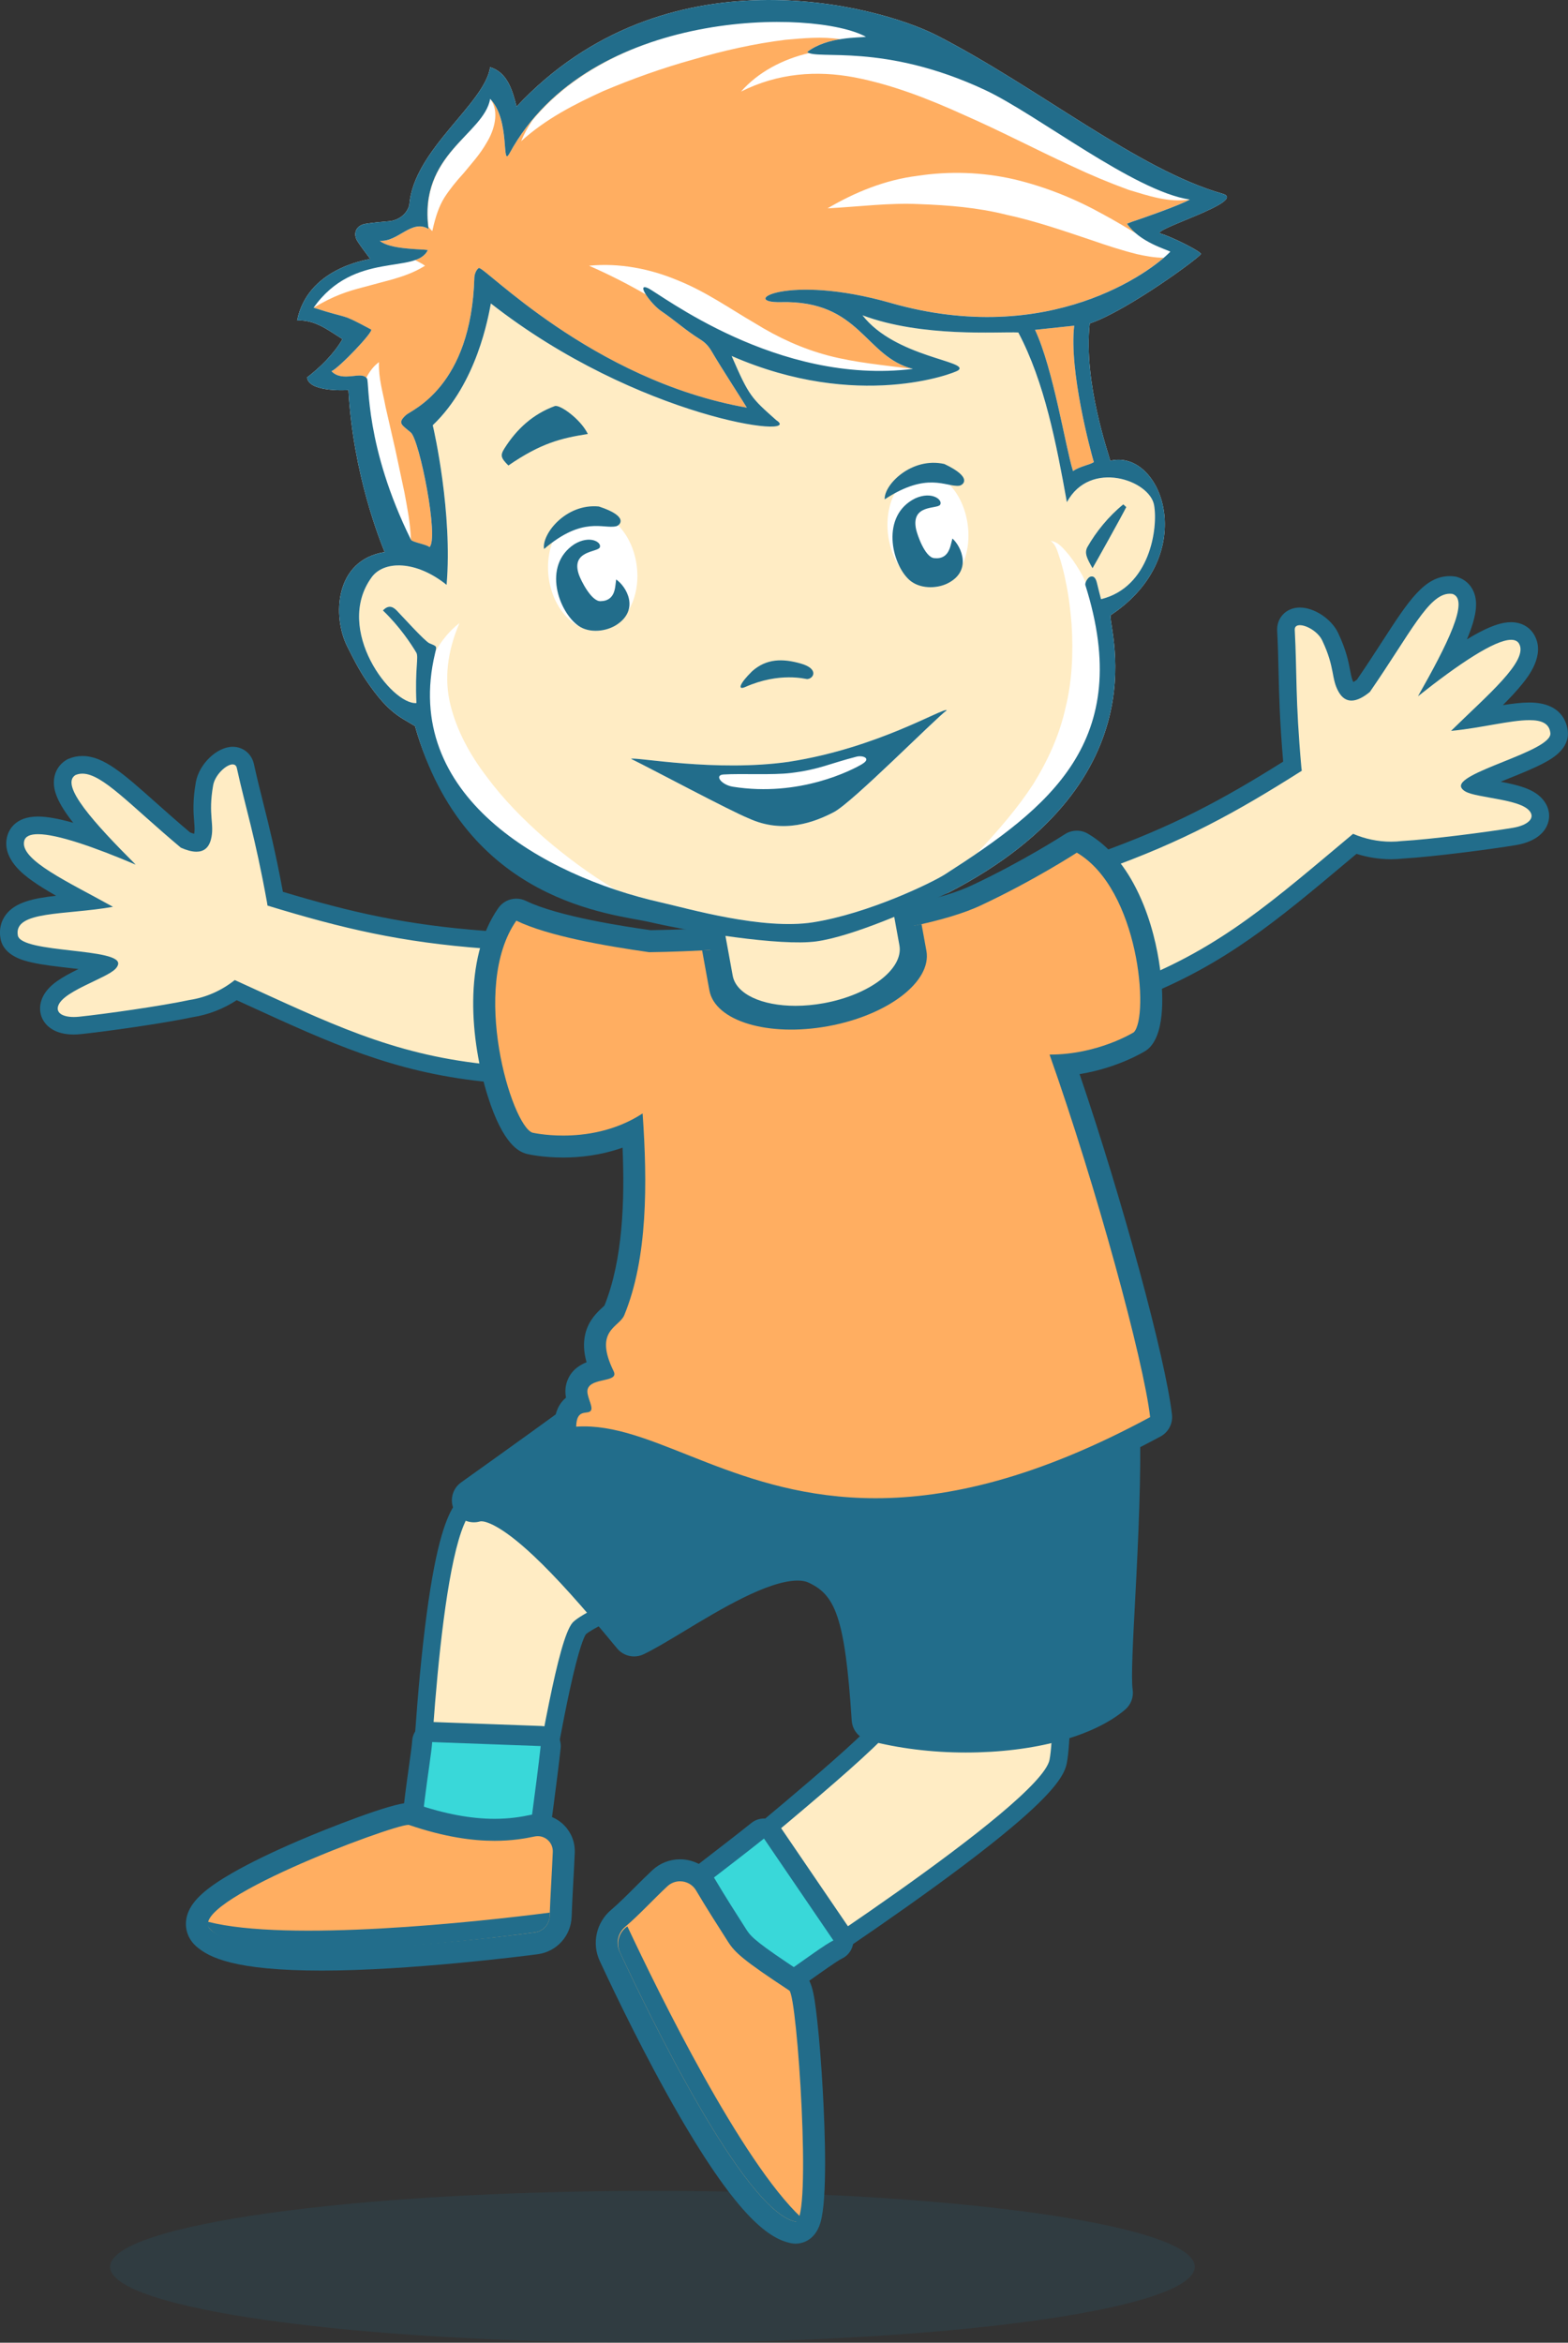
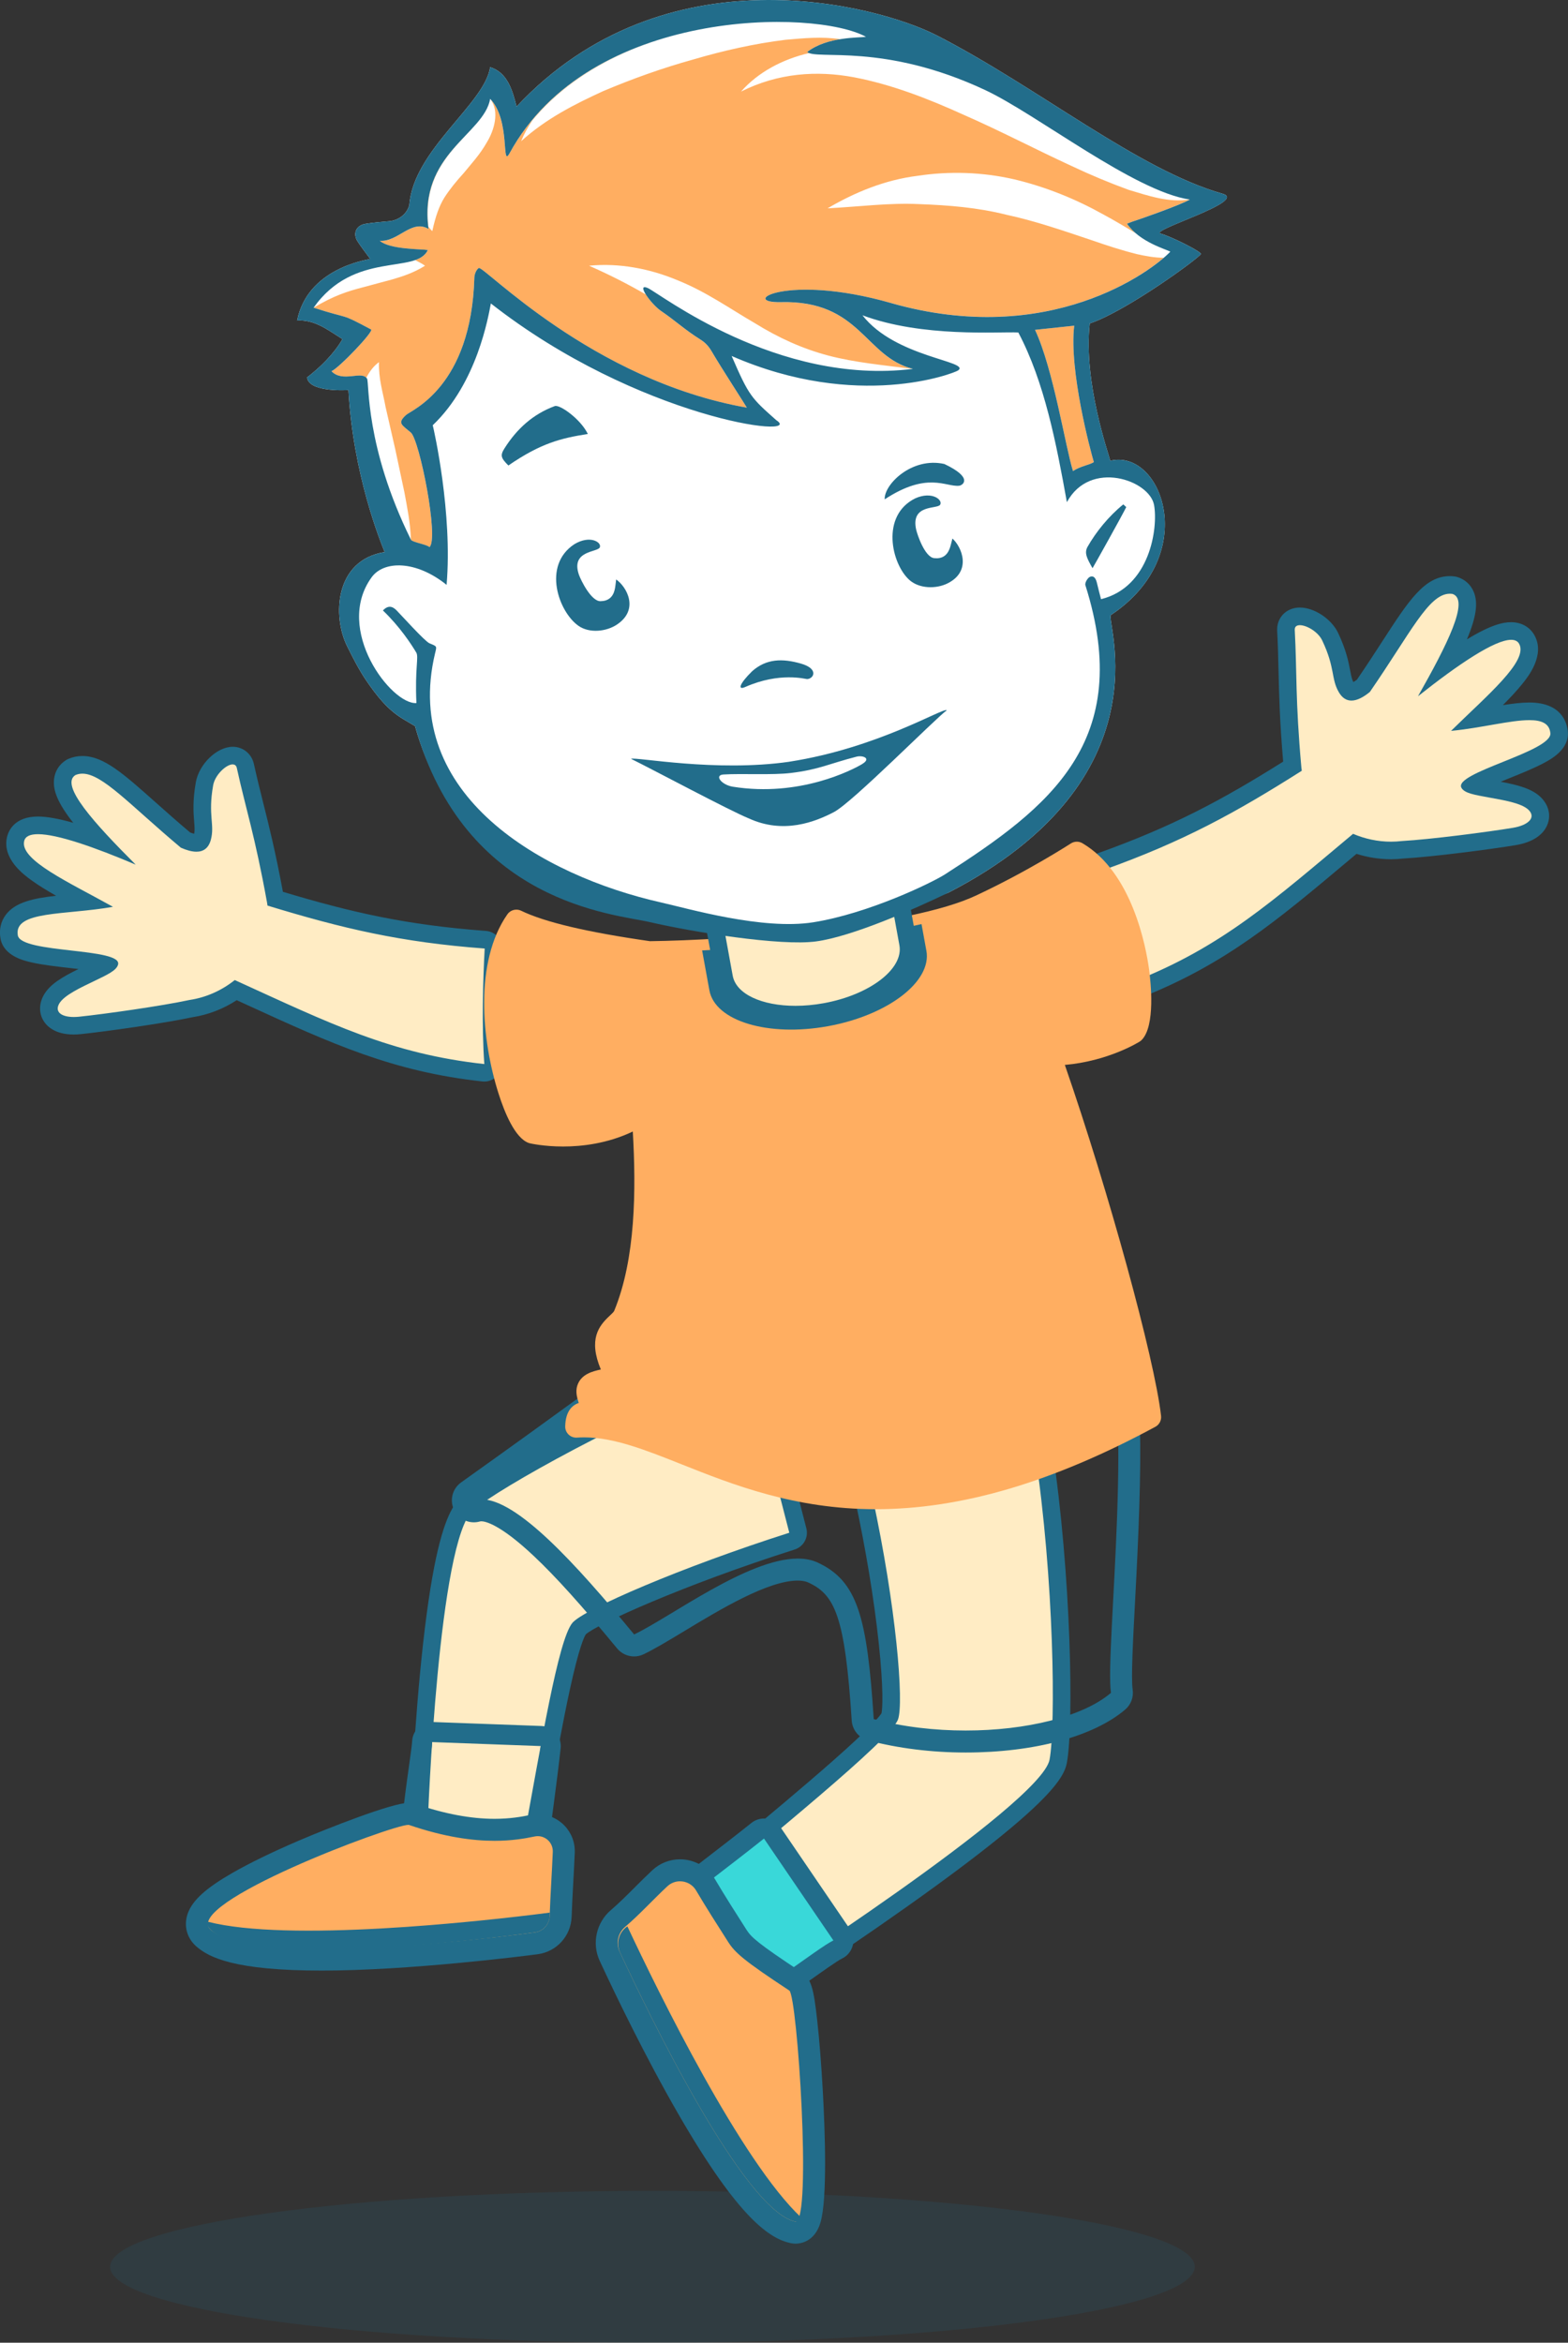
<svg xmlns="http://www.w3.org/2000/svg" id="_Слой_2" data-name="Слой 2" viewBox="0 0 713.3 1065.54">
  <rect x="0" y="0" width="713.3" height="1065.54" fill="#333333" stroke="none" />
  <defs>
    <style> .cls-1 { fill: none; } .cls-2 { clip-path: url(#clippath); } .cls-3 { fill: #fff; } .cls-4 { fill: #ffecc4; } .cls-5 { fill: #ffae61; } .cls-6 { fill: #226d8b; } .cls-7 { fill: #39d8d9; } .cls-8 { opacity: .16; } </style>
    <clipPath id="clippath">
      <rect class="cls-1" x="50.08" y="996.48" width="493.44" height="69.06" />
    </clipPath>
  </defs>
  <g id="_Слой_1-2" data-name="Слой 1">
    <g>
      <path class="cls-4" d="M220.33,487.96c-.14,0-.29,0-.43-.02-40.08-4.36-67.66-16.99-105.82-34.46-2.22-1.02-4.47-2.05-6.77-3.1-6.1,4.39-13.11,7.27-20.42,8.38-13.02,2.79-38.96,6.44-50.48,7.65-.98,.1-1.94,.16-2.86,.16-5,0-8.68-1.56-10.36-4.39-.76-1.29-1.76-3.97,.16-7.49,2.61-4.78,10.11-8.38,16.13-11.27l2.57-1.24c2.2-1.06,4.75-2.3,6.34-3.3-3.69-1.09-11.14-1.95-16.42-2.55-14.83-1.7-26.54-3.04-27.8-10.15-.51-2.89,.08-5.55,1.71-7.7,4.2-5.53,14.3-6.51,27.07-7.75,1.91-.18,3.85-.37,5.79-.58-19.16-10.3-34.2-18.49-31.61-28.65,.58-2.26,2.66-6.06,10.14-6.06,6.08,0,15.49,2.37,28.56,7.2-13.2-14.27-17.92-22.11-17.27-27.76,.27-2.4,1.55-4.43,3.61-5.72,.18-.11,.36-.21,.56-.29,1.5-.64,3.09-.96,4.74-.96,8.11,0,16.53,7.49,30.48,19.91,4.81,4.28,10.25,9.12,16.45,14.33,2.47,1.03,4.04,1.26,4.94,1.26,1.17,0,2.11-.19,2.72-2.53,.64-2.46,.48-4.54,.25-7.41-.32-3.96-.71-8.89,.7-16.92,1.12-6.36,7.6-12.85,12.83-12.85,2.88,0,5.15,1.87,5.79,4.76,1.41,6.43,2.8,11.98,4.28,17.86,2.81,11.21,5.72,22.8,9.31,42.48,32.07,9.7,58.36,15.88,95.56,18.64,2.17,.16,3.82,2.03,3.7,4.21-.51,9.42-1.56,33.35-.16,52.03,.09,1.19-.35,2.35-1.21,3.17-.75,.72-1.75,1.12-2.78,1.12" />
      <path class="cls-6" d="M105.85,347.68c.93,0,1.63,.49,1.88,1.62,4.12,18.8,8.17,30.41,13.75,61.22,.08,.46,.14,.91,.21,1.37,34.32,10.47,60.65,16.69,98.8,19.53-.74,13.53-1.43,35.5-.16,52.55-42.43-4.62-70.2-18.46-113.53-38.21-5.81,4.65-12.91,7.92-20.63,9.07-12.73,2.74-38.65,6.4-50.17,7.6-.86,.09-1.67,.13-2.45,.13-5.52,0-8.72-2.23-6.68-5.97,2.18-3.98,10.38-7.65,15.77-10.27,6.22-3.02,10.27-4.82,11.06-7.57,2.21-7.75-44.12-4.99-45.59-13.29-2-11.36,21.58-9.16,43.28-13.01-19.87-11.1-42.59-21.28-40.37-29.99,.54-2.11,2.75-3.05,6.27-3.05,8.73,0,25.48,5.8,44.44,13.86-18.79-18.81-34.66-36.22-27.42-40.75,1.02-.43,2.07-.64,3.17-.64,9.12,0,21.65,14.27,44.81,33.68,2.5,1.11,4.94,1.82,7.06,1.82,3.1,0,5.54-1.51,6.59-5.52,1.81-6.92-1.4-10.95,1.02-24.65,.85-4.84,6-9.55,8.89-9.55m0-8c-7.16,0-15.31,7.85-16.77,16.16-1.51,8.53-1.07,13.97-.75,17.93,.21,2.61,.3,3.99,0,5.47-.45-.1-1.06-.28-1.84-.59-5.96-5.02-11.21-9.7-15.88-13.85-14.66-13.05-23.51-20.92-33.14-20.92-2.19,0-4.31,.43-6.31,1.28-.38,.16-.76,.36-1.11,.58-3.11,1.95-5.05,5.02-5.46,8.66-.59,5.16,1.76,10.99,8.73,19.86-6.69-1.9-12.01-2.85-16.04-2.85-10.56,0-13.32,6.34-14.02,9.07-2.58,10.12,7.8,17.59,11.22,20.04,3.2,2.3,6.95,4.59,11.04,6.92-10.39,1.17-18.5,2.9-22.83,8.59-2.32,3.06-3.18,6.8-2.47,10.82,1.41,8.01,10.71,10.12,14.21,10.92,4.97,1.13,11.12,1.83,17.07,2.51,1.21,.14,2.67,.31,4.21,.49-7.36,3.6-13.14,6.96-15.88,11.98-2.1,3.84-2.13,8.02-.1,11.45,1.41,2.37,5.07,6.35,13.8,6.35,1.06,0,2.16-.06,3.28-.18,11.56-1.21,37.59-4.88,50.78-7.69,7.13-1.1,13.98-3.75,20.09-7.74,1.59,.73,3.16,1.45,4.71,2.16,38.5,17.63,66.32,30.37,107.05,34.8,.29,.03,.58,.05,.87,.05,2.06,0,4.06-.8,5.56-2.25,1.71-1.65,2.59-3.98,2.42-6.35-1.38-18.44-.34-42.17,.17-51.51,.24-4.35-3.05-8.09-7.4-8.41-36.15-2.69-60.96-8.36-92.36-17.78-3.43-18.42-6.34-30.03-8.93-40.33-1.47-5.85-2.85-11.37-4.25-17.74-1.04-4.73-4.93-7.9-9.69-7.9" />
      <path class="cls-4" d="M516.25,450.25c-.66,0-1.32-.16-1.92-.49-1.04-.57-1.78-1.57-2.01-2.74-3.61-18.37-10.98-41.17-13.98-50.12-.69-2.07,.4-4.3,2.45-5.04,35.13-12.56,58.83-25.49,87.17-43.37-1.77-19.93-2.05-31.88-2.31-43.43-.14-6.06-.27-11.78-.62-18.35-.09-1.74,.46-3.34,1.57-4.51,.81-.86,2.3-1.88,4.76-1.88,4.53,0,11.15,3.71,13.78,9.24,3.5,7.37,4.43,12.22,5.17,16.12,.54,2.83,.93,4.88,2.21,7.08,1.08,1.87,1.94,1.87,2.31,1.87,.62,0,2.35-.27,5.41-2.68,4.59-6.67,8.55-12.78,12.05-18.19,11.2-17.3,17.96-27.74,27.31-27.74,.53,0,1.07,.04,1.61,.11,.21,.03,.41,.07,.61,.13,2.32,.7,4.1,2.31,5,4.55,2.12,5.28-.34,14.09-9.28,31.36,18.61-13.38,25.94-15.19,29.91-15.19,4.29,0,6.29,2.38,7.1,3.8,5.2,9.11-7.12,21-22.85,36.02,1.93-.32,3.84-.65,5.73-.98,6.81-1.19,13.25-2.31,18.32-2.31,10.44,0,13.12,5.19,13.54,9.55,.68,7.19-10.26,11.6-24.1,17.17-4.94,1.99-11.91,4.8-15.16,6.83,1.79,.54,4.6,1.05,7.01,1.49l2.8,.51c6.58,1.19,14.76,2.67,18.55,6.58,2.15,2.22,2.89,4.96,2.05,7.52-1.2,3.64-5.29,6.22-11.51,7.26-11.42,1.9-37.41,5.27-50.69,6.04-1.79,.21-3.61,.32-5.42,.32-5.55,0-11.2-1.02-16.49-2.97-1.94,1.62-3.84,3.22-5.7,4.78-32.15,26.99-55.37,46.48-92.85,61.35-.47,.19-.98,.28-1.47,.28" />
      <path class="cls-6" d="M659.58,270.04c.35,0,.71,.02,1.07,.07,8.19,2.45-2.49,23.45-15.6,46.58,18.45-14.64,34.9-25.68,42.38-25.68,1.69,0,2.93,.56,3.62,1.78,4.45,7.8-14.74,23.66-30.95,39.64,13.42-1.26,26.91-4.89,35.62-4.89,5.53,0,9.13,1.46,9.56,5.93,.8,8.4-44.6,18.04-40.41,24.93,1.49,2.44,5.87,3.1,12.67,4.36,5.89,1.09,14.78,2.44,17.93,5.71,3.37,3.48-.33,6.9-7.25,8.05-11.43,1.9-37.39,5.26-50.39,6-1.69,.2-3.39,.3-5.07,.3-6.01,0-11.89-1.28-17.23-3.57-36.52,30.56-59.61,51.28-99.29,67.01-3.3-16.77-9.81-37.77-14.11-50.61,36.02-12.87,59.76-25.87,90.06-45.08-.06-.46-.12-.91-.17-1.38-2.81-31.18-1.99-43.45-3.02-62.67-.08-1.52,.88-2.17,2.33-2.17,3.06,0,8.27,2.96,10.16,6.95,5.97,12.56,3.95,17.3,7.53,23.49,1.59,2.75,3.58,3.86,5.77,3.86,2.62,0,5.53-1.6,8.37-3.93,18.56-26.88,26.73-44.68,36.4-44.68m0-8c-11.53,0-18.73,11.13-30.67,29.56-3.39,5.24-7.22,11.15-11.63,17.57-.67,.5-1.21,.83-1.62,1.05-.67-1.35-.95-2.71-1.44-5.28-.75-3.91-1.77-9.26-5.49-17.09-3.02-6.35-10.82-11.52-17.39-11.52-3.03,0-5.74,1.11-7.66,3.13-1.86,1.97-2.81,4.62-2.66,7.47,.35,6.51,.48,12.21,.62,18.23,.25,10.62,.52,22.58,2.11,41.25-27.77,17.43-50.18,29.48-84.32,41.68-4.1,1.47-6.28,5.95-4.89,10.08,2.98,8.87,10.28,31.47,13.85,49.62,.46,2.33,1.93,4.34,4.02,5.48,1.19,.65,2.51,.98,3.83,.98,1,0,2-.19,2.95-.56,38.08-15.1,61.52-34.77,93.95-62,1.31-1.1,2.63-2.21,3.97-3.33,5.08,1.61,10.41,2.45,15.65,2.45,1.93,0,3.87-.11,5.77-.33,13.46-.79,39.54-4.18,51-6.08,7.76-1.29,12.96-4.82,14.65-9.95,1.33-4.02,.24-8.23-2.97-11.56-3.98-4.11-10.44-5.81-18.5-7.33,1.44-.59,2.8-1.14,3.93-1.6,5.55-2.24,11.29-4.55,15.79-6.96,3.17-1.7,11.57-6.2,10.81-14.3-.38-3.96-2.83-13.17-17.52-13.17-3.57,0-7.65,.5-12.03,1.19,3.33-3.33,6.34-6.54,8.81-9.61,2.64-3.27,10.67-13.23,5.49-22.3-2.11-3.69-5.96-5.81-10.57-5.81-3.68,0-9.2,1.18-20.07,7.8,4.36-10.41,5.07-16.65,3.14-21.47-1.36-3.39-4.05-5.84-7.56-6.89-.4-.12-.81-.21-1.23-.26-.71-.1-1.43-.14-2.14-.14" />
      <g class="cls-8">
        <g class="cls-2">
          <path class="cls-6" d="M50.08,1031.01c0,19.07,110.46,34.53,246.72,34.53s246.72-15.46,246.72-34.53-110.46-34.53-246.72-34.53-246.72,15.46-246.72,34.53" />
        </g>
      </g>
      <path class="cls-4" d="M227.88,844.32c-9.83,0-30.11-2.79-35.52-8.34-1.59-1.63-1.88-3.29-1.85-4.39,0-.3,1.12-34,4.55-70.15,5.79-61.03,12.8-73.52,17.56-77.62,11.49-9.86,69.45-42.72,125.88-64.7,.47-.18,.96-.27,1.45-.27,.63,0,1.25,.15,1.83,.44,1.02,.52,1.76,1.46,2.05,2.56l19.11,74.28c.53,2.05-.64,4.16-2.66,4.81-50.43,16.06-92.84,34.9-96.83,39.76-4.87,5.94-11.77,44.06-17.86,77.69-1.2,6.62-2.41,13.31-3.63,19.94-.98,5.3-8.03,5.98-14.07,5.98h0Z" />
      <path class="cls-6" d="M339.95,622.86l19.11,74.28c-48.71,15.52-93.66,34.88-98.7,41.03-6.5,7.93-14.17,55.18-22.34,99.44-.35,1.91-4.51,2.71-10.14,2.71-12.9,0-33.49-4.18-33.37-8.63,.17-6.7,5.01-131.35,20.72-144.83,11.72-10.06,70.4-42.85,124.72-64.01m0-8c-.98,0-1.97,.18-2.9,.55-53.09,20.68-113.66,53.92-127.03,65.39-3.51,3.01-8.09,9.35-12.49,31.92-2.42,12.43-4.59,28.7-6.46,48.36-3.44,36.27-4.56,70.11-4.56,70.42-.07,2.65,.99,5.24,2.99,7.29,1.89,1.94,5.77,4.81,17.54,7.26,6.9,1.43,14.69,2.29,20.84,2.29,3.64,0,6.57-.28,8.95-.86,6.84-1.68,8.61-5.97,9.06-8.39,1.23-6.63,2.45-13.4,3.64-19.94,3.39-18.72,6.59-36.41,9.67-50.53,4.24-19.5,6.58-24.2,7.3-25.27,5.03-4.57,44.38-22.45,95-38.57,4.04-1.29,6.38-5.51,5.32-9.62l-19.11-74.28c-.57-2.22-2.06-4.08-4.1-5.12-1.14-.59-2.39-.88-3.65-.88" />
      <path class="cls-4" d="M336.75,912.26c-9.16,0-22.4-27.69-25.13-35.13-1.97-5.36-3.51-11.24,0-14.23,7.59-6.45,16.13-13.57,25.17-21.1,26.08-21.75,65.5-54.62,67.96-61.1,2.17-5.72-.65-47.69-11.77-99.08-.45-2.07,.8-4.14,2.84-4.7l73.93-20.43c.35-.1,.71-.15,1.07-.15,.77,0,1.52,.22,2.18,.65,.96,.62,1.61,1.63,1.78,2.76,9.05,59.87,9.43,126.5,6.61,141.37-.75,3.93-2.73,14.38-70.92,62.69-34.64,24.54-68.4,46.15-70.92,47.69-.83,.51-1.8,.77-2.79,.77" />
      <path class="cls-6" d="M470.81,660.34c8.72,57.64,9.51,124.86,6.64,140.03-3.86,20.34-134.27,104.22-139.99,107.7-.21,.13-.45,.19-.71,.19-6.46,0-27.23-38.32-22.54-42.31,34.31-29.13,90.64-74.25,94.28-83.83,2.82-7.44-.79-51.38-11.6-101.35l73.93-20.43m0-8c-.71,0-1.43,.1-2.13,.29l-73.93,20.43c-4.09,1.13-6.59,5.26-5.69,9.4,4.76,22.01,8.55,44.97,10.66,64.67,2.26,21.09,1.73,30.07,1.28,32.09-.78,1.3-4.56,6.21-22.69,22.16-12.75,11.22-28.68,24.5-44.09,37.35-9.05,7.55-17.6,14.67-25.2,21.13-6.12,5.2-2.65,14.63-1.17,18.66,2.46,6.69,6.84,15.32,11.45,22.53,6.9,10.81,11.95,15.22,17.44,15.22,1.73,0,3.41-.47,4.87-1.36,2.53-1.54,36.42-23.22,71.16-47.84,19.66-13.93,35.51-25.92,47.11-35.65,20.76-17.4,24.5-24.71,25.42-29.56,3.28-17.3,1.93-86.38-6.59-142.72-.34-2.26-1.64-4.27-3.56-5.52-1.31-.85-2.82-1.29-4.35-1.29" />
-       <path class="cls-6" d="M439.31,792.1c-15.04,0-29.96-1.85-43.13-5.37-2.07-.55-3.56-2.37-3.7-4.51-3.02-46.9-7.48-60.05-22.69-67.01-1.91-.87-4.22-1.32-6.88-1.32-14.96,0-37.59,13.67-54.11,23.65-7.1,4.29-13.23,8-18.17,10.36-.69,.33-1.43,.49-2.16,.49-1.46,0-2.88-.64-3.86-1.82-14.73-17.85-49.21-59.65-65.65-59.65-.71,0-1.36,.09-1.96,.26-.47,.14-.95,.21-1.42,.21-1.87,0-3.64-1.06-4.49-2.81-1.07-2.2-.4-4.85,1.59-6.26,44.19-31.47,85.01-61.51,85.42-61.81,.72-.53,1.58-.86,2.47-.95l200.04-19.94c.17-.02,.33-.02,.5-.02,1.86,0,3.58,1.04,4.45,2.72,11.51,22.41,8.23,84.2,5.84,129.32-1.03,19.35-1.91,36.07-1.07,41.56,.26,1.71-.38,3.43-1.7,4.56-13.24,11.31-39.8,18.34-69.33,18.34" />
      <path class="cls-6" d="M501.12,600.61c15.99,31.14,1.39,150.55,4.27,169.35-12.69,10.85-38.62,17.14-66.08,17.14-14.07,0-28.55-1.65-41.84-5.2-2.99-46.28-7.3-62.86-25.6-71.24-2.67-1.23-5.69-1.77-8.96-1.77-22.73,0-57.63,26.45-74.44,34.51-26.82-32.51-53.28-61.47-69.51-61.47-1.18,0-2.31,.15-3.38,.47,44.73-31.86,85.48-61.86,85.48-61.86l200.05-19.95m0-10c-.33,0-.66,.02-1,.05l-200.05,19.95c-1.79,.18-3.49,.83-4.94,1.9-.41,.3-41.21,30.32-85.36,61.76-3.98,2.84-5.33,8.13-3.19,12.53,1.71,3.51,5.25,5.62,8.99,5.62,.94,0,1.9-.13,2.85-.41,.12-.04,.32-.06,.53-.06,1.67,0,8.34,1.14,23.92,15.82,9.98,9.4,21.66,22.36,37.87,42.01,1.95,2.36,4.8,3.64,7.72,3.64,1.46,0,2.94-.32,4.32-.98,5.15-2.47,11.38-6.24,18.59-10.59,16.02-9.68,37.95-22.93,51.52-22.93,1.93,0,3.54,.29,4.79,.86,12.16,5.57,16.72,15.42,19.78,62.79,.28,4.28,3.26,7.91,7.41,9.02,13.59,3.62,28.95,5.53,44.42,5.53,31.13,0,58.26-7.3,72.58-19.54,2.63-2.25,3.91-5.69,3.39-9.11-.76-4.98,.15-22.25,1.12-40.53,3.14-59.23,4.83-110.04-6.38-131.87-1.72-3.36-5.17-5.43-8.89-5.43" />
-       <path class="cls-7" d="M223.61,859.47c-7.15,0-15.12-.2-21.33-.54-10.05-.55-14.63-.8-15.26-5.39-1.7-12.32,1.45-34.76,3.53-49.61,.74-5.29,1.38-9.86,1.48-11.8,.12-2.43,2.14-4.33,4.55-4.33,.06,0,49.54,1.82,49.54,1.82,1.27,.04,2.46,.62,3.28,1.58,.83,.96,1.22,2.22,1.08,3.48-1.5,13.75-4.77,37.62-6.72,51.89-.46,3.34-.84,6.13-1.1,8.1-.56,4.17-4.81,4.4-8.56,4.6-2.6,.14-6.23,.21-10.5,.21" />
      <path class="cls-6" d="M196.59,792.36l49.37,1.81c-1.85,16.93-6.43,49.58-7.81,59.87-.08,.6-6.5,.87-14.54,.87-13.61,0-31.9-.77-32.06-1.99-2.24-16.26,4.66-52.9,5.05-60.56m0-9.12c-4.84,0-8.86,3.8-9.11,8.67-.09,1.74-.75,6.44-1.44,11.4-2.12,15.1-5.31,37.91-3.53,50.86,.2,1.48,1.36,6.43,7.66,8.03,.92,.23,2.01,.43,3.42,.6,2.08,.26,4.93,.49,8.46,.68,6.29,.34,14.35,.55,21.57,.55,4.35,0,8.07-.08,10.75-.22,1.65-.09,2.94-.21,3.95-.35,7.36-1.09,8.66-6.55,8.88-8.2,.27-1.97,.65-4.75,1.1-8.09,1.96-14.29,5.23-38.2,6.74-52.02,.28-2.52-.51-5.04-2.17-6.96s-4.04-3.06-6.57-3.15l-49.37-1.81c-.11,0-.23,0-.34,0" />
      <path class="cls-5" d="M146.49,891.29c-28.9,0-46.56-3.22-53.99-9.85-2.8-2.49-3.66-6.09-2.31-9.63,1.08-2.83,4.36-11.44,47.66-30.01,18.5-7.94,42.72-16.78,47.91-16.78,.71,0,1.34,.1,1.95,.31,13.46,4.6,26,6.94,37.26,6.94,7.47,0,13.12-.99,17.21-1.86,.81-.17,1.64-.26,2.46-.26,3.19,0,6.3,1.33,8.52,3.64,2.26,2.35,3.43,5.44,3.3,8.7-.16,4.16-.42,8.81-.66,13.3-.29,5.36-.59,10.9-.76,15.82-.21,6.28-4.87,11.44-11.09,12.28-5.63,.76-56.21,7.4-97.47,7.4" />
      <path class="cls-6" d="M185.76,830.01c.15,0,.26,.01,.33,.04,16.2,5.54,28.95,7.21,38.87,7.21,7.66,0,13.65-.99,18.25-1.97,.48-.1,.96-.15,1.43-.15,3.79,0,6.98,3.17,6.83,7.15-.36,9.04-1.12,20-1.42,29.15-.13,3.82-2.98,6.98-6.76,7.49-16.55,2.23-60.63,7.36-96.8,7.36-23.37,0-43.43-2.14-50.66-8.59-13.33-11.9,82.38-47.69,89.92-47.69m0-10h0c-7.42,0-36.8,11.58-49.87,17.19-12.3,5.28-22.54,10.27-30.45,14.83-11.73,6.77-17.68,12.15-19.91,18-2.08,5.47-.68,11.27,3.65,15.14,5.8,5.18,17.56,11.12,57.31,11.12s92.47-6.68,98.14-7.45c8.65-1.16,15.13-8.34,15.42-17.07,.16-4.87,.46-10.39,.75-15.72,.25-4.51,.5-9.17,.67-13.37,.18-4.64-1.49-9.03-4.7-12.36-3.16-3.29-7.58-5.18-12.12-5.18-1.17,0-2.35,.12-3.5,.37-3.85,.82-9.17,1.75-16.18,1.75-10.71,0-22.7-2.24-35.64-6.67-1.12-.38-2.32-.58-3.57-.58" />
      <path class="cls-6" d="M250.11,869.93c-.02,.52-.04,1.03-.06,1.53-.13,3.8-2.99,6.95-6.76,7.46-27.23,3.66-129.97,16.16-147.47-1.23-.8-.8-1.97-2.21-1.27-3.62,36.37,9.37,122.29,.15,155.56-4.15" />
      <path class="cls-7" d="M327.77,920.66c-2.55,0-3.95,0-18.13-20.78-1.33-1.95-13.07-19.2-14.7-23.68-1.18-3.24,.67-5.14,1.27-5.64,4.37-3.68,14.23-11.28,24.67-19.32,8.73-6.73,17.76-13.68,23.83-18.55,.81-.65,1.82-1,2.85-1,.22,0,.45,.02,.67,.05,1.26,.19,2.38,.89,3.1,1.94l31.57,46.34c.75,1.11,.98,2.49,.63,3.78s-1.26,2.36-2.48,2.92c-2.24,1.04-8.8,5.7-15.75,10.63-11.66,8.28-26.17,18.58-35.54,22.88-.6,.27-1.31,.43-1.96,.43h0Z" />
      <path class="cls-6" d="M347.55,836.24l31.57,46.34c-6.59,3.05-36.37,26.65-51.29,33.5-.02,0-.04,.01-.06,.01-2.28,0-29.86-41.01-28.64-42.05,7.94-6.7,35.12-27.15,48.41-37.8m0-9.12c-2.06,0-4.08,.7-5.71,2.01-6.03,4.84-15.03,11.77-23.74,18.48-10.49,8.08-20.4,15.72-24.85,19.47-2.41,2.03-4.36,5.91-2.61,10.7,1.7,4.65,11.21,18.82,15.22,24.69,3.57,5.22,6.95,9.98,9.53,13.39,4.11,5.44,7.08,9.37,12.38,9.37,1.35,0,2.65-.28,3.87-.85,9.75-4.48,24.46-14.92,36.27-23.3,5.86-4.16,13.15-9.33,15.03-10.21,2.43-1.13,4.25-3.27,4.96-5.86,.71-2.58,.26-5.35-1.25-7.56l-31.57-46.34c-1.43-2.1-3.68-3.51-6.19-3.89-.45-.07-.9-.1-1.35-.1" />
      <path class="cls-5" d="M361.92,1015.49c-.43,0-.86-.05-1.28-.14-11.73-2.64-27.27-20.94-47.52-55.95-15.25-26.38-28.96-54.95-35.77-69.62-2.74-5.9-1.17-12.99,3.83-17.22,3.65-3.1,7.53-6.97,11.28-10.72,2.55-2.55,5.19-5.18,7.72-7.54,2.51-2.33,5.76-3.61,9.18-3.61,4.76,0,9.22,2.55,11.63,6.66,4.33,7.37,10.2,16.54,14.48,23.23,2.5,3.91,5.75,7.05,26.35,20.62,2.08,1.37,3.25,2.82,4.98,18.44,.97,8.76,1.86,20.09,2.52,31.89,.78,13.97,2.25,47.6-.9,58.05-1.55,5.16-4.73,5.93-6.49,5.93h0Z" />
      <path class="cls-6" d="M309.35,855.67c2.88,0,5.72,1.45,7.32,4.19,4.24,7.21,9.9,16.08,14.58,23.4,3.15,4.93,7.13,8.47,27.81,22.1,3.64,2.4,10.39,105.13,2.86,105.13-.06,0-.13,0-.19-.02-23.79-5.35-67.68-96.6-79.85-122.81-1.81-3.91-.76-8.52,2.53-11.3,6.35-5.39,13.01-12.68,19.17-18.41,1.66-1.54,3.72-2.28,5.77-2.28m0-10c-4.68,0-9.15,1.76-12.58,4.95-2.6,2.42-5.27,5.08-7.85,7.66-3.68,3.68-7.49,7.48-10.98,10.45-6.7,5.69-8.81,15.2-5.13,23.14,6.85,14.75,20.63,43.47,35.98,70.02,27.63,47.8,41.63,56.28,50.74,58.33,.78,.18,1.59,.27,2.39,.27,1.98,0,8.64-.68,11.29-9.51,3.24-10.82,2.08-42.09,1.1-59.77-.66-11.89-1.56-23.3-2.54-32.15-1.63-14.7-2.71-19.1-7.2-22.06-19.7-12.98-22.83-15.92-24.89-19.14-4.26-6.66-10.1-15.79-14.38-23.07-3.31-5.63-9.42-9.12-15.95-9.12" />
      <path class="cls-6" d="M285.39,876.17s-.05,.03-.07,.05c-3.83,2.64-5.2,7.64-3.24,11.86,12.44,26.75,55.99,117.07,79.66,122.39,1.1,.25,2.07-.37,2.88-1.72-27.44-25.64-64.97-102.22-79.22-132.58" />
      <path class="cls-5" d="M398.31,686.43c-36.91,0-65.26-11.27-88.04-20.33-16.65-6.62-31.03-12.34-44.61-12.34-1.08,0-2.15,.04-3.2,.11-.12,0-.23,.01-.34,.01-1.28,0-2.52-.49-3.45-1.38-1.02-.97-1.58-2.32-1.55-3.72,.15-7.23,3.48-9.74,6.16-10.68-.76-2.3-1.54-5.05-.69-7.79,1.65-5.35,7.08-6.61,10.74-7.42-5.74-13.71-.98-19.81,4.04-24.46,.81-.75,1.82-1.69,2.02-2.17,9.81-23.79,10-55.15,8.48-81.61-11.58,5.53-23.29,6.82-31.68,6.82-8.83,0-14.89-1.4-15.15-1.46-.19-.05-.38-.1-.57-.17-6.14-2.24-10.88-13.59-13.76-22.71-7.57-23.91-11.04-59.54,4.09-81.25,.96-1.38,2.51-2.14,4.11-2.14,.73,0,1.47,.16,2.17,.5,10.77,5.2,29.93,9.73,58.57,13.84,35.45-.43,117.81-6.09,148.81-20.98,23.49-11.02,42.48-23.34,42.67-23.46,.83-.54,1.78-.81,2.73-.81,.87,0,1.75,.23,2.53,.69,22.7,13.33,28.94,47.23,30.32,57.3,.8,5.91,2.95,25.69-3.3,32.15-.28,.29-.59,.54-.93,.76-.64,.4-14.41,8.92-34.07,10.63,19.88,57.39,40.76,133.28,43.77,159.62,.23,2.03-.79,4-2.59,4.97-46.73,25.23-88.36,37.49-127.26,37.49h-.02Z" />
-       <path class="cls-6" d="M489.86,387.82c28.34,16.65,32.97,74.41,25.95,81.67,0,0-16.18,10.17-38.22,10.17h-.13c21.18,59.88,42.82,139.29,45.75,164.89-51.49,27.8-91.89,36.89-124.9,36.89-62.53,0-98.47-32.67-132.66-32.67-1.18,0-2.36,.04-3.54,.12,.18-9,5.77-4.89,6.84-7.62,.75-1.93-2.44-6.74-1.6-9.47,1.68-5.46,14.41-2.8,11.79-8.15-9.17-18.73,2.52-19.82,4.85-25.47,10.68-25.91,10.56-60.21,8.34-91.75-12.54,8.19-26.25,10.06-36.16,10.06-8.35,0-14.01-1.33-14.01-1.33-9.49-3.46-28.39-66.11-7.28-96.41,14.46,6.99,40.26,11.46,60.42,14.34,35.94-.4,119.42-6.17,151.3-21.48,24.07-11.3,43.24-23.78,43.24-23.78m0-10c-1.9,0-3.8,.54-5.46,1.62-.29,.19-18.98,12.29-42.03,23.11-.03,.01-.05,.03-.08,.04-27.25,13.08-103.08,19.93-146.32,20.48-11.12-1.59-41.7-6.08-56.72-13.34-1.4-.67-2.88-1-4.35-1-3.19,0-6.29,1.52-8.21,4.29-16.16,23.21-12.66,60.63-4.75,85.62,7.07,22.35,14.41,25.02,16.82,25.9,.37,.14,.75,.25,1.14,.34,.69,.16,7.05,1.59,16.29,1.59,7.31,0,16.98-.92,27.04-4.49,1.02,24.05,.14,51.03-8.23,71.8-.27,.27-.7,.67-1.03,.98-2.32,2.15-6.21,5.76-7.69,11.93-.94,3.94-.77,8.15,.57,12.89-3.6,1.45-7.44,4.07-9.04,9.26-.75,2.45-.69,4.79-.32,6.87-3.39,2.76-5.25,7.17-5.36,12.97-.06,2.81,1.07,5.51,3.1,7.44,1.87,1.78,4.34,2.76,6.9,2.76,.23,0,.46,0,.68-.02,.93-.06,1.9-.1,2.86-.1,12.62,0,26.59,5.55,42.76,11.99,23.18,9.22,52.03,20.69,89.89,20.69,39.76,0,82.17-12.46,129.65-38.1,3.6-1.94,5.65-5.88,5.19-9.94-2.94-25.73-22.66-97.98-42.02-154.86,17.49-2.84,29.39-10.21,30-10.59,.68-.43,1.31-.94,1.87-1.52,7.33-7.58,6.06-25.99,4.66-36.3-1.14-8.38-3.72-20.98-9.52-33.39-5.94-12.72-13.75-21.99-23.22-27.55-1.57-.92-3.32-1.38-5.06-1.38" />
      <path class="cls-6" d="M421.42,432.44l-2.21-12.13c-29.69,6.76-69.91,10.47-99.81,11.97l3.31,18.15c2.54,13.97,26.71,21.28,53.97,16.31,27.26-4.97,47.29-20.32,44.75-34.3" />
      <path class="cls-4" d="M361.86,461.47c-17.86,0-30.62-6.68-32.5-17.01l-9.1-49.93c-.19-1.04,.04-2.12,.65-2.99,.6-.87,1.53-1.47,2.57-1.66l75.84-13.82c.24-.04,.48-.07,.72-.07,1.9,0,3.58,1.35,3.93,3.29l9.1,49.93c2.39,13.11-14.13,26.73-37.6,31-4.59,.84-9.18,1.26-13.62,1.26" />
      <path class="cls-6" d="M400.05,380l9.1,49.93c1.96,10.73-13.44,22.53-34.38,26.35-4.45,.81-8.8,1.2-12.9,1.2-15.19,0-27.02-5.28-28.56-13.73l-9.1-49.93,75.84-13.82m.01-8c-.48,0-.96,.04-1.44,.13l-75.84,13.82c-2.09,.38-3.94,1.57-5.15,3.32-1.21,1.74-1.67,3.9-1.29,5.98l9.1,49.93c2.25,12.33,16.55,20.29,36.43,20.29,4.68,0,9.51-.45,14.34-1.33,26.1-4.76,43.65-20.08,40.82-35.65l-9.1-49.93c-.7-3.86-4.07-6.57-7.86-6.57" />
      <path class="cls-3" d="M556.15,88.12c-38.56-10.98-83.71-48.23-129.79-71.91-27.44-14.1-123.96-39.75-191.37,32.27-1.89-7.46-4.15-15.51-12.02-17.92-2.39,16.66-34.89,37.51-36.77,62.73-1.1,4.1-4.87,6.93-9.09,7.32-3.62,.34-7.27,.61-10.86,1.2-4.29,.7-5.9,4.46-3.52,8.1,1.61,2.47,3.45,4.79,5.7,7.87-2.46,.57-28.57,4.57-33.26,27.98,8.2-.39,14,4.34,20.63,8.48-3.93,6.82-10.3,12.98-16.11,17.42,.64,6.37,15.93,5.95,18.82,5.74,2.1,38.44,14.6,69.11,16.49,73.7-22.91,3.64-23.8,29.39-17.08,42.82,2.67,5.34,5.38,10.73,8.74,15.65,4.62,6.75,9.61,13.26,16.92,17.58,1.31,.77,5.22,3.1,5.22,3.1,22.64,80.89,101.36,85.13,107.38,86.98,21.71,4.84,58.91,13.2,75.23,10.94,16.17-2.25,46.2-17.1,60.13-22.21,100.53-51.97,71.05-124.4,73.85-126.26,41.18-27.37,23.03-75.8-.33-70.13-.72-3.23-12.28-35.54-9.33-62.45,16.87-5.64,50.7-30.48,50.57-31.64-.14-1.13-13.01-7.72-18.34-9.23-5.31-1.5,40.07-14.74,28.18-18.13" />
      <path class="cls-5" d="M488.67,148.11c-2.4,20.48,7.4,56.88,8.93,62.05-1.95,1.32-6.19,1.85-9.49,4.07-3.43-10.85-8.91-46.3-17.27-64.23,6.27-.67,11.55-1.23,17.82-1.89" />
      <path class="cls-3" d="M374.85,174.37c1.36,.1,2.69,0,4.04,.04-9.46-1.07-19.8-3.2-30.78-6.78,8.49,3.61,17.53,6.23,26.74,6.74" />
      <path class="cls-5" d="M405.25,137.79c66.02,18.84,110.62-8.92,124.12-20.55-4.13,0-8.34-.8-12.06-1.63-7.14-1.77-13.89-4-20.49-6.29-13.23-4.43-25.97-8.85-39.02-11.65-12.96-3.27-26.2-4.34-39.66-4.83-13.57-.67-27.13,1.16-41.67,1.92,12.35-7.28,26.16-12.95,40.81-14.77,14.54-2.23,29.72-1.74,44.15,1.59,14.41,3.43,28.1,9.03,40.56,16,5.1,2.72,9.92,5.69,14.76,8.52-1.51-1.28-2.93-2.69-4.08-4.35,1.24-.47,2.45-1.01,3.71-1.38,1.1-.32,20.44-7.04,24.86-9.62-9.48,1.54-18.92-1.74-27.86-4.42-8.82-3.23-17.42-6.82-25.76-10.77-16.75-7.71-32.83-16.18-49.23-23.34-16.26-7.39-32.79-13.79-49.78-17.05-16.97-3.19-34.63-2-51.51,6.48,7.85-8.91,19-14.74,31-17.53h0c-.35-.14-.68-.28-.9-.47,4.29-3.38,9.96-4.98,15.02-5.8-8.13-1.31-16.67-.48-24.98,.26-14.16,1.75-28.29,4.94-42.09,9.01-13.88,3.85-27.48,8.72-40.78,14.34-13.12,6.02-25.93,12.5-37.3,22.76,1.34-3.33,3.1-6.44,5.07-9.42,15.29-18.47,36.51-30.09,58.39-36.84-27.38,8.4-53.73,24.26-68.7,51.7-3.92,7.19,.6-14.84-8.85-24.69,4.52,5.68,1.7,14.6-1.49,19.74-3.19,5.69-7.2,9.88-10.48,13.95-3.54,3.88-6.39,7.41-8.84,11.19-2.39,3.85-4.05,8.57-5.51,15.27-.66-.56-1.17-1.3-1.75-1.95-3.42-29.03,18.18-39.42,25.73-52.21-7.67,12.93-29.8,23.35-25.71,53.21-7.75-4.6-13.89,6.06-22.18,5.38,4.57,4.02,19.1,3.72,21.86,4.21-1.05,2.28-3.08,3.61-5.75,4.55,1.5,.81,3.02,1.48,4.49,2.56-5.16,3.24-10.2,4.85-14.88,6.22l-13.06,3.51c-7.62,1.96-13.55,3.91-22.71,9.34-.01,.02-.03,.03-.04,.04,17.35,5.61,11.42,2.04,26.14,9.91,1.44,.77-14.59,17.55-18,18.99,5.12,5.34,13.75-.47,16.17,3.37-.1-.16-.27-.21-.39-.34,1.43-2.74,3.2-5.29,5.83-7.2-.26,7.53,1.8,13.81,2.99,20.38l4.41,19.27,4.18,19.66c1.23,6.78,2.68,13.6,2.94,21.47h0c-5.24-10.61-9.03-20.39-11.8-29.11,2.77,8.72,6.57,18.5,11.8,29.11,.59,1.2,7.46,2.19,8.43,3.4,4.45-3.68-4.5-48.78-8.47-52.13-4.21-3.55-6.24-4.28-2.17-7.97,2.56-2.32,29.67-12.77,31.08-62.51,.05-1.55,.84-3.55,1.99-4.33,2.02-1.39,51.38,51.1,121.95,63.49-.99-1.8-11.64-18.12-15.96-25.54-1.38-2.37-2.89-4.02-5.14-5.43-7.1-4.46-11.06-8.33-18-13.06-2.26-1.54-5.25-4.92-6.85-7.5,0,0,0,.01,0,.02-8.12-4.68-16.56-9.01-25.82-13.07,13.56-1.34,27.63,1.28,40.42,6.68,12.97,5.21,24.08,13.13,34.94,19.41,10.72,6.64,21.56,11.62,33.56,14.8,12.02,3.15,24.87,4.32,38.43,6.06-21.98-5.46-23.9-31.22-60-30.37-19.47,.46,2.2-13.23,49.92,.39" />
      <path class="cls-4" d="M279.92,404.65s-.01,0-.02-.01c-.02,0-.04-.01-.06-.02,.03,0,.05,.02,.08,.03" />
-       <path class="cls-4" d="M485.33,228.41c-4.76-26.47-10.15-54.64-22.1-77.19-8.92-.44-43.63,2.38-70.9-7.82,14.98,19.26,49.28,20.79,43.54,25.06-1.66,1.24-45.71,18.5-103.05-6.56,7.92,18.3,8.92,19.08,20.32,29.21,13.51,8.8-62.86-.61-129.85-53.1-1.14,5.91-6.24,36.17-26.44,55.39,.58,2.27,9.08,39.96,6.3,72.6-13.96-11.23-28.54-11.09-34.09-3.46-17.3,23.8,9.09,58.11,20.36,57.22-.74-15.97,1.16-20.92-.08-22.99-2.22-3.71-7.37-11.65-15.16-19.13,2.19-2.27,4.12-2.15,6.19-.06,2.14,2.14,12.89,14.13,15.01,15.01,3.16,1.3,3.28,1.39,2.71,3.72,2.83-5.07,6.53-9.53,10.92-12.9-5.57,12.9-7.03,25.6-4.07,37.33,2.9,11.69,8.87,22.62,16.48,32.56,7.43,10.1,16.5,19.27,26.22,27.85,9.87,8.48,20.35,16.28,32.26,23.48,6.99,2.33,13.99,4.28,20.83,5.82,12.39,2.79,46.2,12.66,69.18,9.02,25.15-3.99,54-17.96,60.07-21.87,4.98-3.2,9.84-6.41,14.57-9.65,9.65-10.32,18.39-20.42,25.44-31.24,6.8-10.97,12.01-22.5,14.72-34.77,3.03-12.19,3.57-25.01,2.77-37.96-.53-6.47-1.3-13.03-2.69-19.53-.61-3.28-1.47-6.5-2.4-9.74-1.15-3.02-1.72-6.86-4.46-8.68,3.79,.38,6.18,3.98,8.48,6.54,2.26,2.84,4.12,5.93,5.94,9.07,.57,1.08,.99,2.22,1.52,3.32h0c.36-1.14,1.32-2.42,2.09-2.66,2.05-.63,2.72,1.39,3.13,3.18,.54,2.38,1.19,4.73,1.79,7.03,22.19-5.42,26.01-32.22,24.13-42.8-2.01-11.35-29.13-20.85-39.66-1.31m-235.26,37.13c-3.06-14.34,2.96-28.91,14.07-31.94,11.64-3.17,23.33,7.7,25.47,23.55,2.01,14.95-5.46,27.88-16.15,29.58-10.24,1.63-20.48-7.6-23.38-21.18m129.29,103.83c-8.48,4.43-22.86,10.16-38.71,2.88-8.69-3.51-43.35-22.07-53.6-27.11,2.11-.94,38.54,6.14,71.98,1.34,40.45-6.29,70.13-24.81,71.68-23.42-5.44,3.98-42.87,41.89-51.35,46.32m46.48-102.45c-9.26,1.47-18.62-7.52-21.37-20.64-2.91-13.85,2.41-27.84,12.43-30.65,10.51-2.95,21.2,7.65,23.28,22.94,1.96,14.42-4.68,26.82-14.35,28.35" />
      <path class="cls-6" d="M359.03,346.47c-33.44,4.81-69.87-2.28-71.98-1.34,10.25,5.04,44.91,23.6,53.6,27.11,15.85,7.28,30.23,1.55,38.71-2.88,8.48-4.43,45.91-42.34,51.35-46.32-1.55-1.39-31.22,17.14-71.68,23.42m33.14,1.09c-4.44,2.62-28.34,15.12-58.76,10.28-5.25-.83-8.59-5.29-4.31-5.56,8.43-.53,22.17,.33,30.64-.69,12.8-1.53,17.53-4.25,29.93-7.43,2.77-.71,6.93,.77,2.49,3.38" />
      <path class="cls-6" d="M263.39,261.49c.81,2.3,5.5,12,9.75,11.95,3.53-.04,5.65-1.81,6.47-5.14,.34-1.37,.42-2.8,.69-4.74,4.69,3.24,10.65,13.54,.46,20.44-4.96,3.36-12.65,4.09-17.56,.68-8.99-6.25-16.67-27.4-1.96-37.14,7.19-4.37,12.67-.84,11.6,1.46-1.04,2.26-13.38,1.3-9.45,12.5" />
      <path class="cls-6" d="M231.26,211.71c-3.48-3.48-3.79-4.6-1.68-7.91,5.58-8.77,12.88-15.44,22.79-19.1,2.27-.84,11.82,5.97,15.04,12.69-12.23,1.92-21.34,4.16-36.14,14.33" />
-       <path class="cls-6" d="M247.51,249.7c-1.21-6.61,9.8-20.8,24.92-19.33,14.11,4.62,9.45,8.62,7.91,8.98-5.97,1.4-15.08-4.78-32.84,10.35" />
      <path class="cls-6" d="M416.75,240.79c.52,2.39,3.96,12.59,8.19,13.07,3.51,.4,5.83-1.09,7.05-4.3,.5-1.32,.76-2.72,1.28-4.62,4.25,3.8,8.88,14.76-2.09,20.34-5.34,2.71-13.06,2.49-17.51-1.51-8.15-7.32-13.13-29.26,2.68-37.1,7.68-3.44,12.67,.74,11.33,2.9-1.31,2.11-13.43-.38-10.93,11.23" />
      <path class="cls-6" d="M402.46,227.12c-.38-6.7,12.31-19.42,27.14-16.08,13.43,6.34,8.3,9.73,6.73,9.89-6.09,.65-14.36-6.62-33.87,6.18" />
      <path class="cls-6" d="M367.17,308.87c-.64,.03-12.41-3.36-28.16,3.6-3.64,1.61-2.58-1.55,3.12-7.15,6.5-5.8,13.85-5.89,22.19-3.51,8.34,2.38,5.84,6.92,2.85,7.06" />
      <path class="cls-6" d="M512.34,230.64c-1.78,3.65-14.44,26.35-15.34,27.8-2.51-4.44-3.85-6.92-2.26-9.74,3.86-6.8,9.62-13.91,16.25-19.28,.45,.4,.9,.81,1.35,1.21" />
      <path class="cls-6" d="M556.15,88.12c-38.56-10.98-83.7-48.23-129.79-71.91-27.44-14.1-123.96-39.75-191.37,32.27-1.89-7.46-4.15-15.51-12.02-17.92-2.39,16.66-34.89,37.51-36.77,62.73-1.09,4.1-4.87,6.93-9.09,7.32-3.62,.33-7.27,.61-10.86,1.2-4.29,.7-5.9,4.46-3.52,8.1,1.61,2.47,3.45,4.79,5.7,7.87-2.46,.57-28.57,4.57-33.26,27.98,8.2-.39,14,4.34,20.63,8.48-3.93,6.82-10.3,12.98-16.11,17.42,.64,6.37,15.93,5.96,18.82,5.75,2.1,38.44,14.6,69.11,16.49,73.7-22.91,3.63-23.8,29.39-17.08,42.81,2.67,5.34,5.38,10.73,8.74,15.65,4.62,6.75,9.61,13.26,16.92,17.58,1.31,.77,5.22,3.1,5.22,3.1,22.64,80.89,90.88,85.45,106.8,89.15,19.18,4.46,59.48,11.03,75.81,8.77,16.17-2.25,43.91-14.37,60.13-22.21,100.53-51.97,71.05-124.4,73.86-126.26,41.18-27.37,23.03-75.8-.33-70.13-.72-3.23-12.28-35.54-9.33-62.45,16.87-5.64,50.7-30.48,50.57-31.63-.14-1.13-13.02-7.73-18.34-9.23-5.31-1.5,40.07-14.74,28.18-18.13m-31.15,141.59c1.88,10.58-1.93,37.39-24.13,42.8-.59-2.31-1.24-4.66-1.78-7.04-.42-1.79-1.09-3.8-3.13-3.17-1.07,.33-2.56,2.71-2.2,3.88,22.49,71.07-16.49,101.04-63.77,131.43-6.07,3.9-34.93,17.88-60.07,21.87-22.97,3.64-56.78-6.23-69.18-9.02-53.83-12.11-118.26-48.75-102.83-113.31,.8-3.34,1.03-3.09-2.52-4.56-2.12-.87-12.88-12.86-15.01-15.01-2.07-2.09-4-2.21-6.19,.06,7.79,7.47,12.94,15.42,15.16,19.13,1.24,2.07-.66,7.02,.08,22.99-11.27,.89-37.67-33.41-20.36-57.22,5.55-7.63,20.12-7.77,34.09,3.46,2.77-32.64-5.72-70.33-6.3-72.6,20.21-19.23,25.3-49.49,26.44-55.39,67,52.49,143.37,61.9,129.85,53.1-11.4-10.13-12.4-10.91-20.32-29.21,57.34,25.06,101.39,7.8,103.05,6.56,5.73-4.27-28.57-5.81-43.54-25.07,27.28,10.21,61.98,7.38,70.9,7.82,11.95,22.55,17.33,50.72,22.1,77.19,10.53-19.55,37.65-10.04,39.66,1.31m-27.39-19.55c-1.95,1.32-6.19,1.85-9.49,4.08-3.43-10.85-8.9-46.3-17.27-64.23,6.27-.67,11.55-1.23,17.82-1.89-2.4,20.48,7.4,56.88,8.93,62.05m34.78-95.7c-8.44,8.9-55.09,43.89-127.13,23.33-47.72-13.62-69.39,.07-49.92-.39,36.1-.86,38.02,24.91,60,30.36-61.93,7.66-115.26-34.45-120.72-36.81-5.47-2.36,1.69,7.45,6.03,10.41,6.93,4.73,10.89,8.6,18,13.06,2.25,1.41,3.76,3.06,5.14,5.43,4.32,7.42,14.97,23.75,15.96,25.54-70.57-12.4-119.93-64.89-121.95-63.49-1.15,.78-1.94,2.78-1.99,4.33-1.41,49.74-28.52,60.19-31.08,62.51-4.07,3.69-2.04,4.42,2.17,7.97,3.97,3.35,12.92,48.45,8.47,52.13-.97-1.21-7.84-2.2-8.43-3.4-20.95-42.46-18.87-71.51-19.96-73.24-2.42-3.84-11.05,1.98-16.17-3.37,3.41-1.44,19.45-18.22,18-18.99-14.72-7.88-8.79-4.3-26.14-9.91,18.48-26.17,46.75-14.97,51.95-26.22-2.75-.49-17.28-.19-21.85-4.21,8.3,.68,14.43-9.99,22.18-5.38-4.7-34.28,25.21-42.94,28.05-59.18,9.45,9.85,4.93,31.89,8.85,24.69C268.06,3.27,370.72,3.95,393.94,16.75c-2.79,.44-17.78-.14-26.73,6.91,4.3,3.76,34.83-4.34,81,17.32,23.57,11.06,67.79,46.09,93.05,49.78-4.42,2.59-23.76,9.3-24.86,9.62-1.26,.37-2.47,.91-3.71,1.38,5.8,8.4,17.77,11.58,19.7,12.71" />
    </g>
  </g>
</svg>